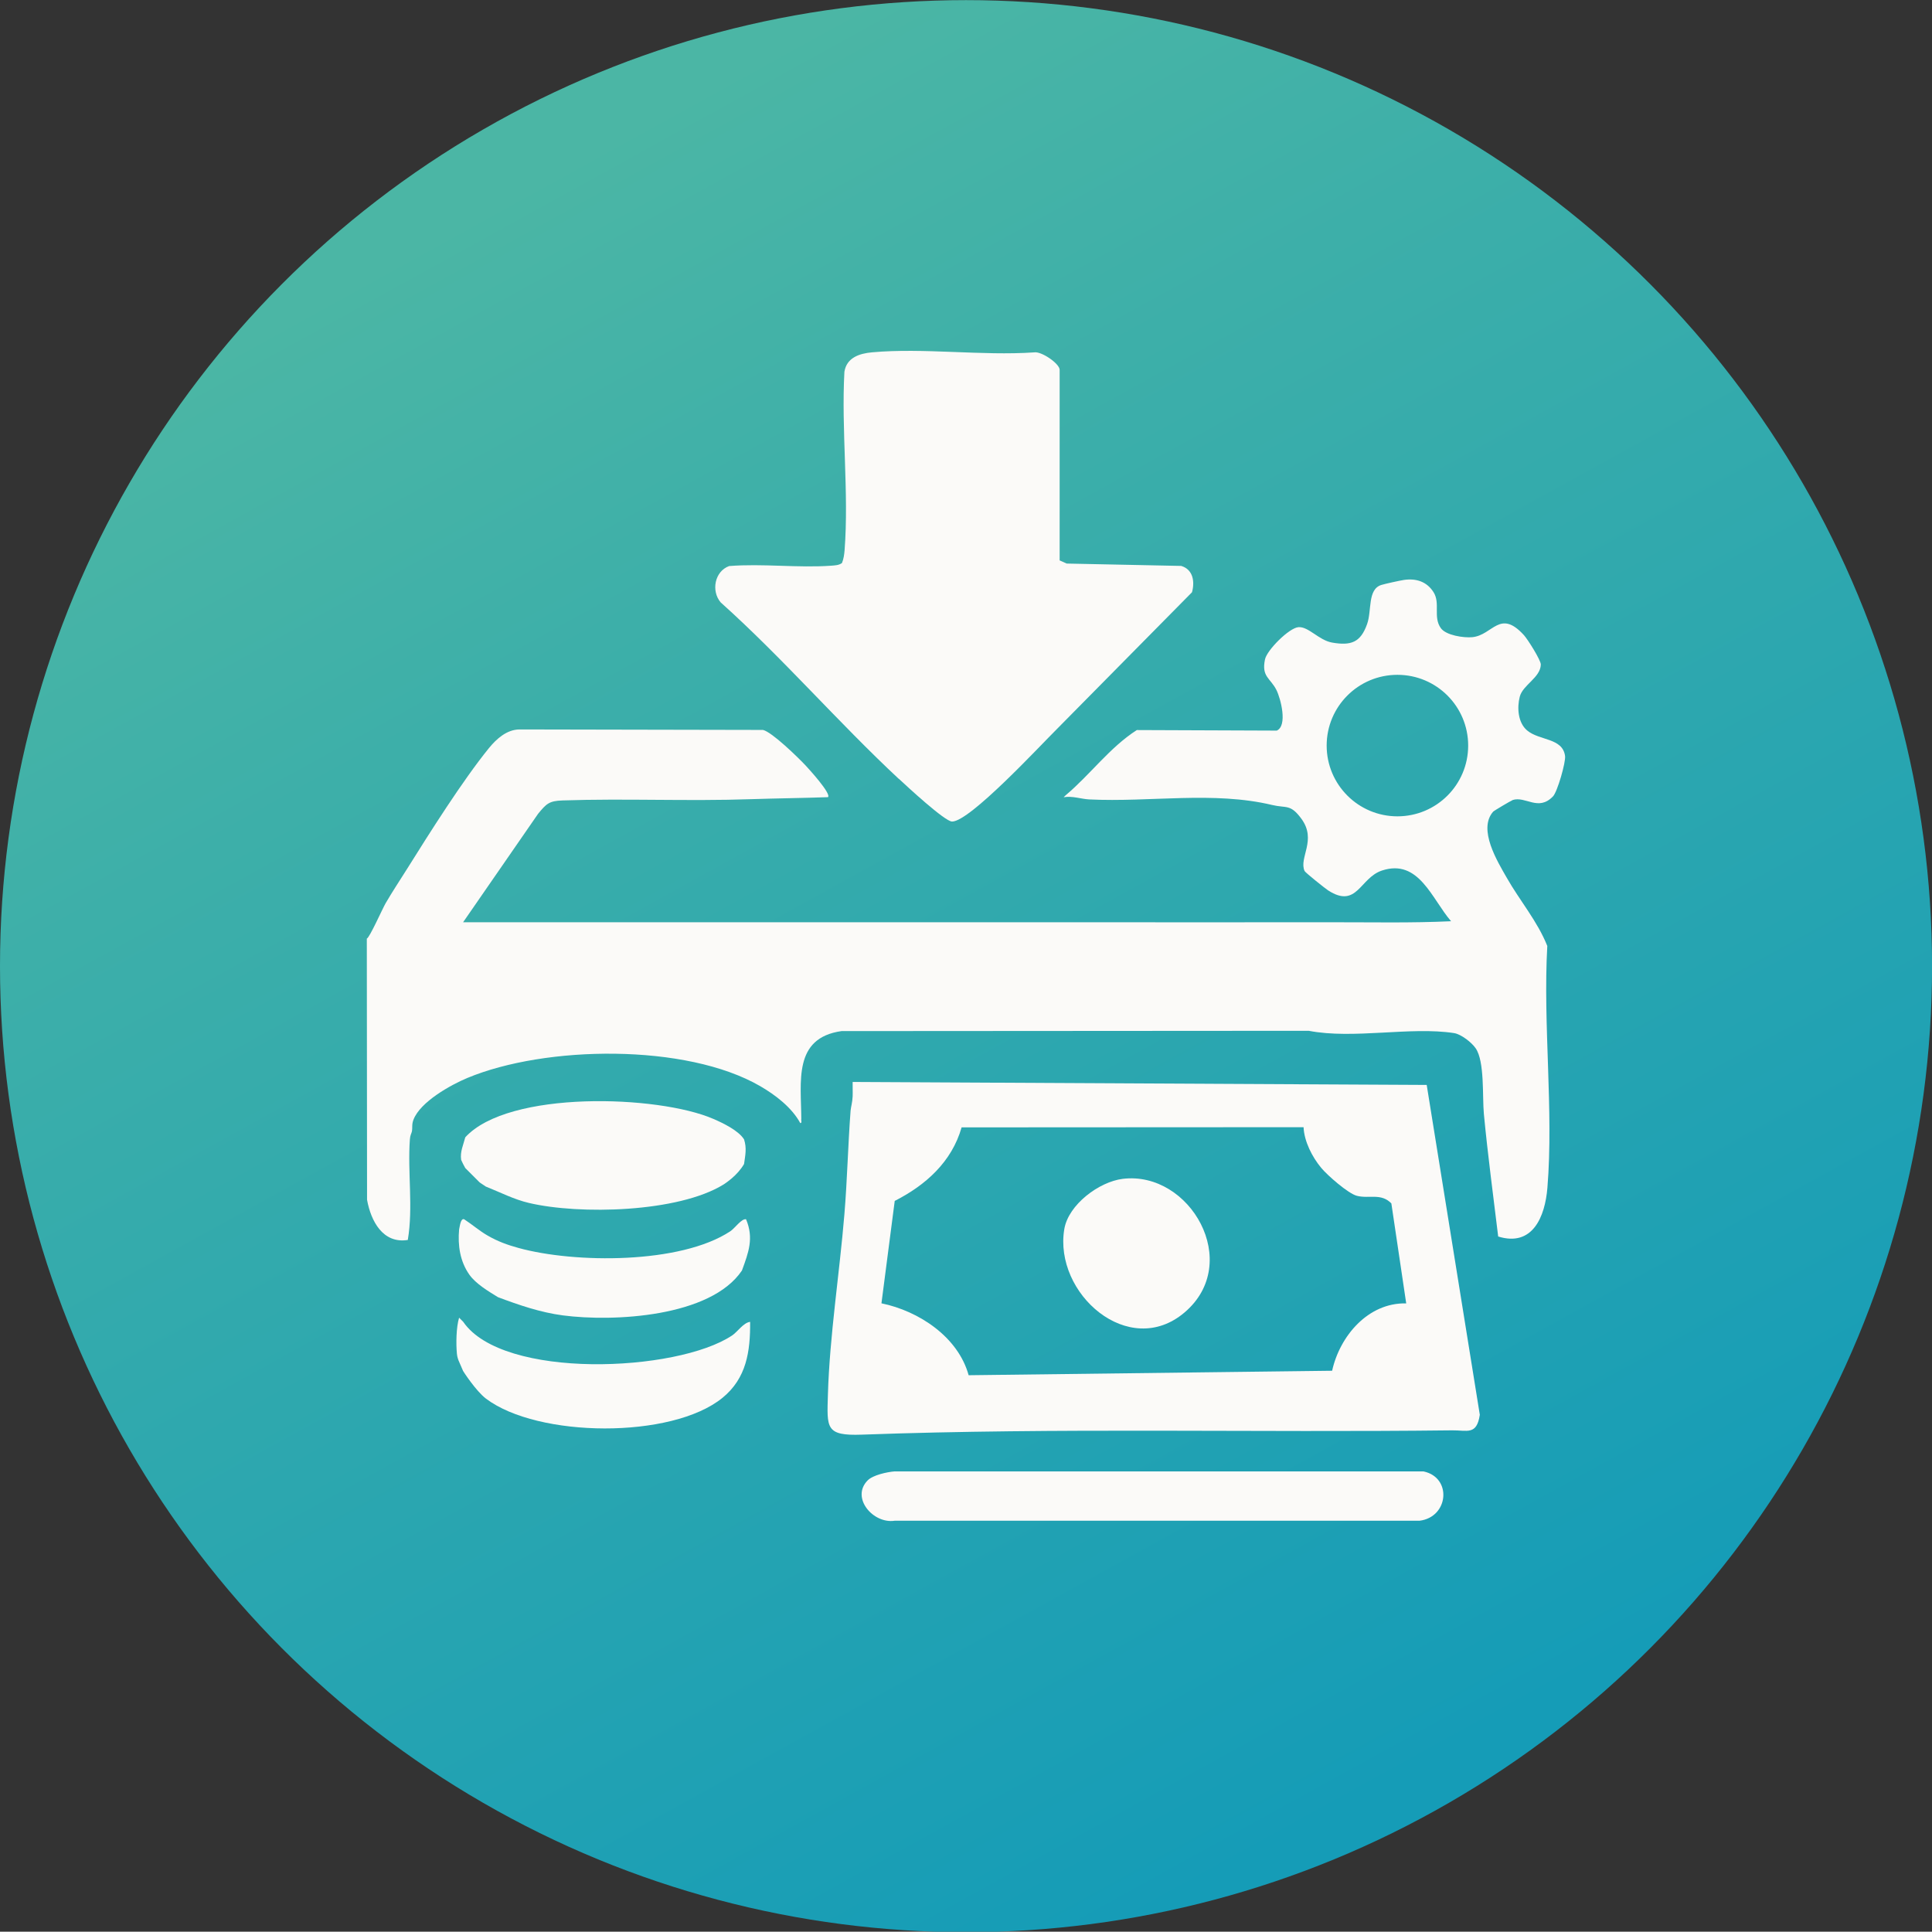
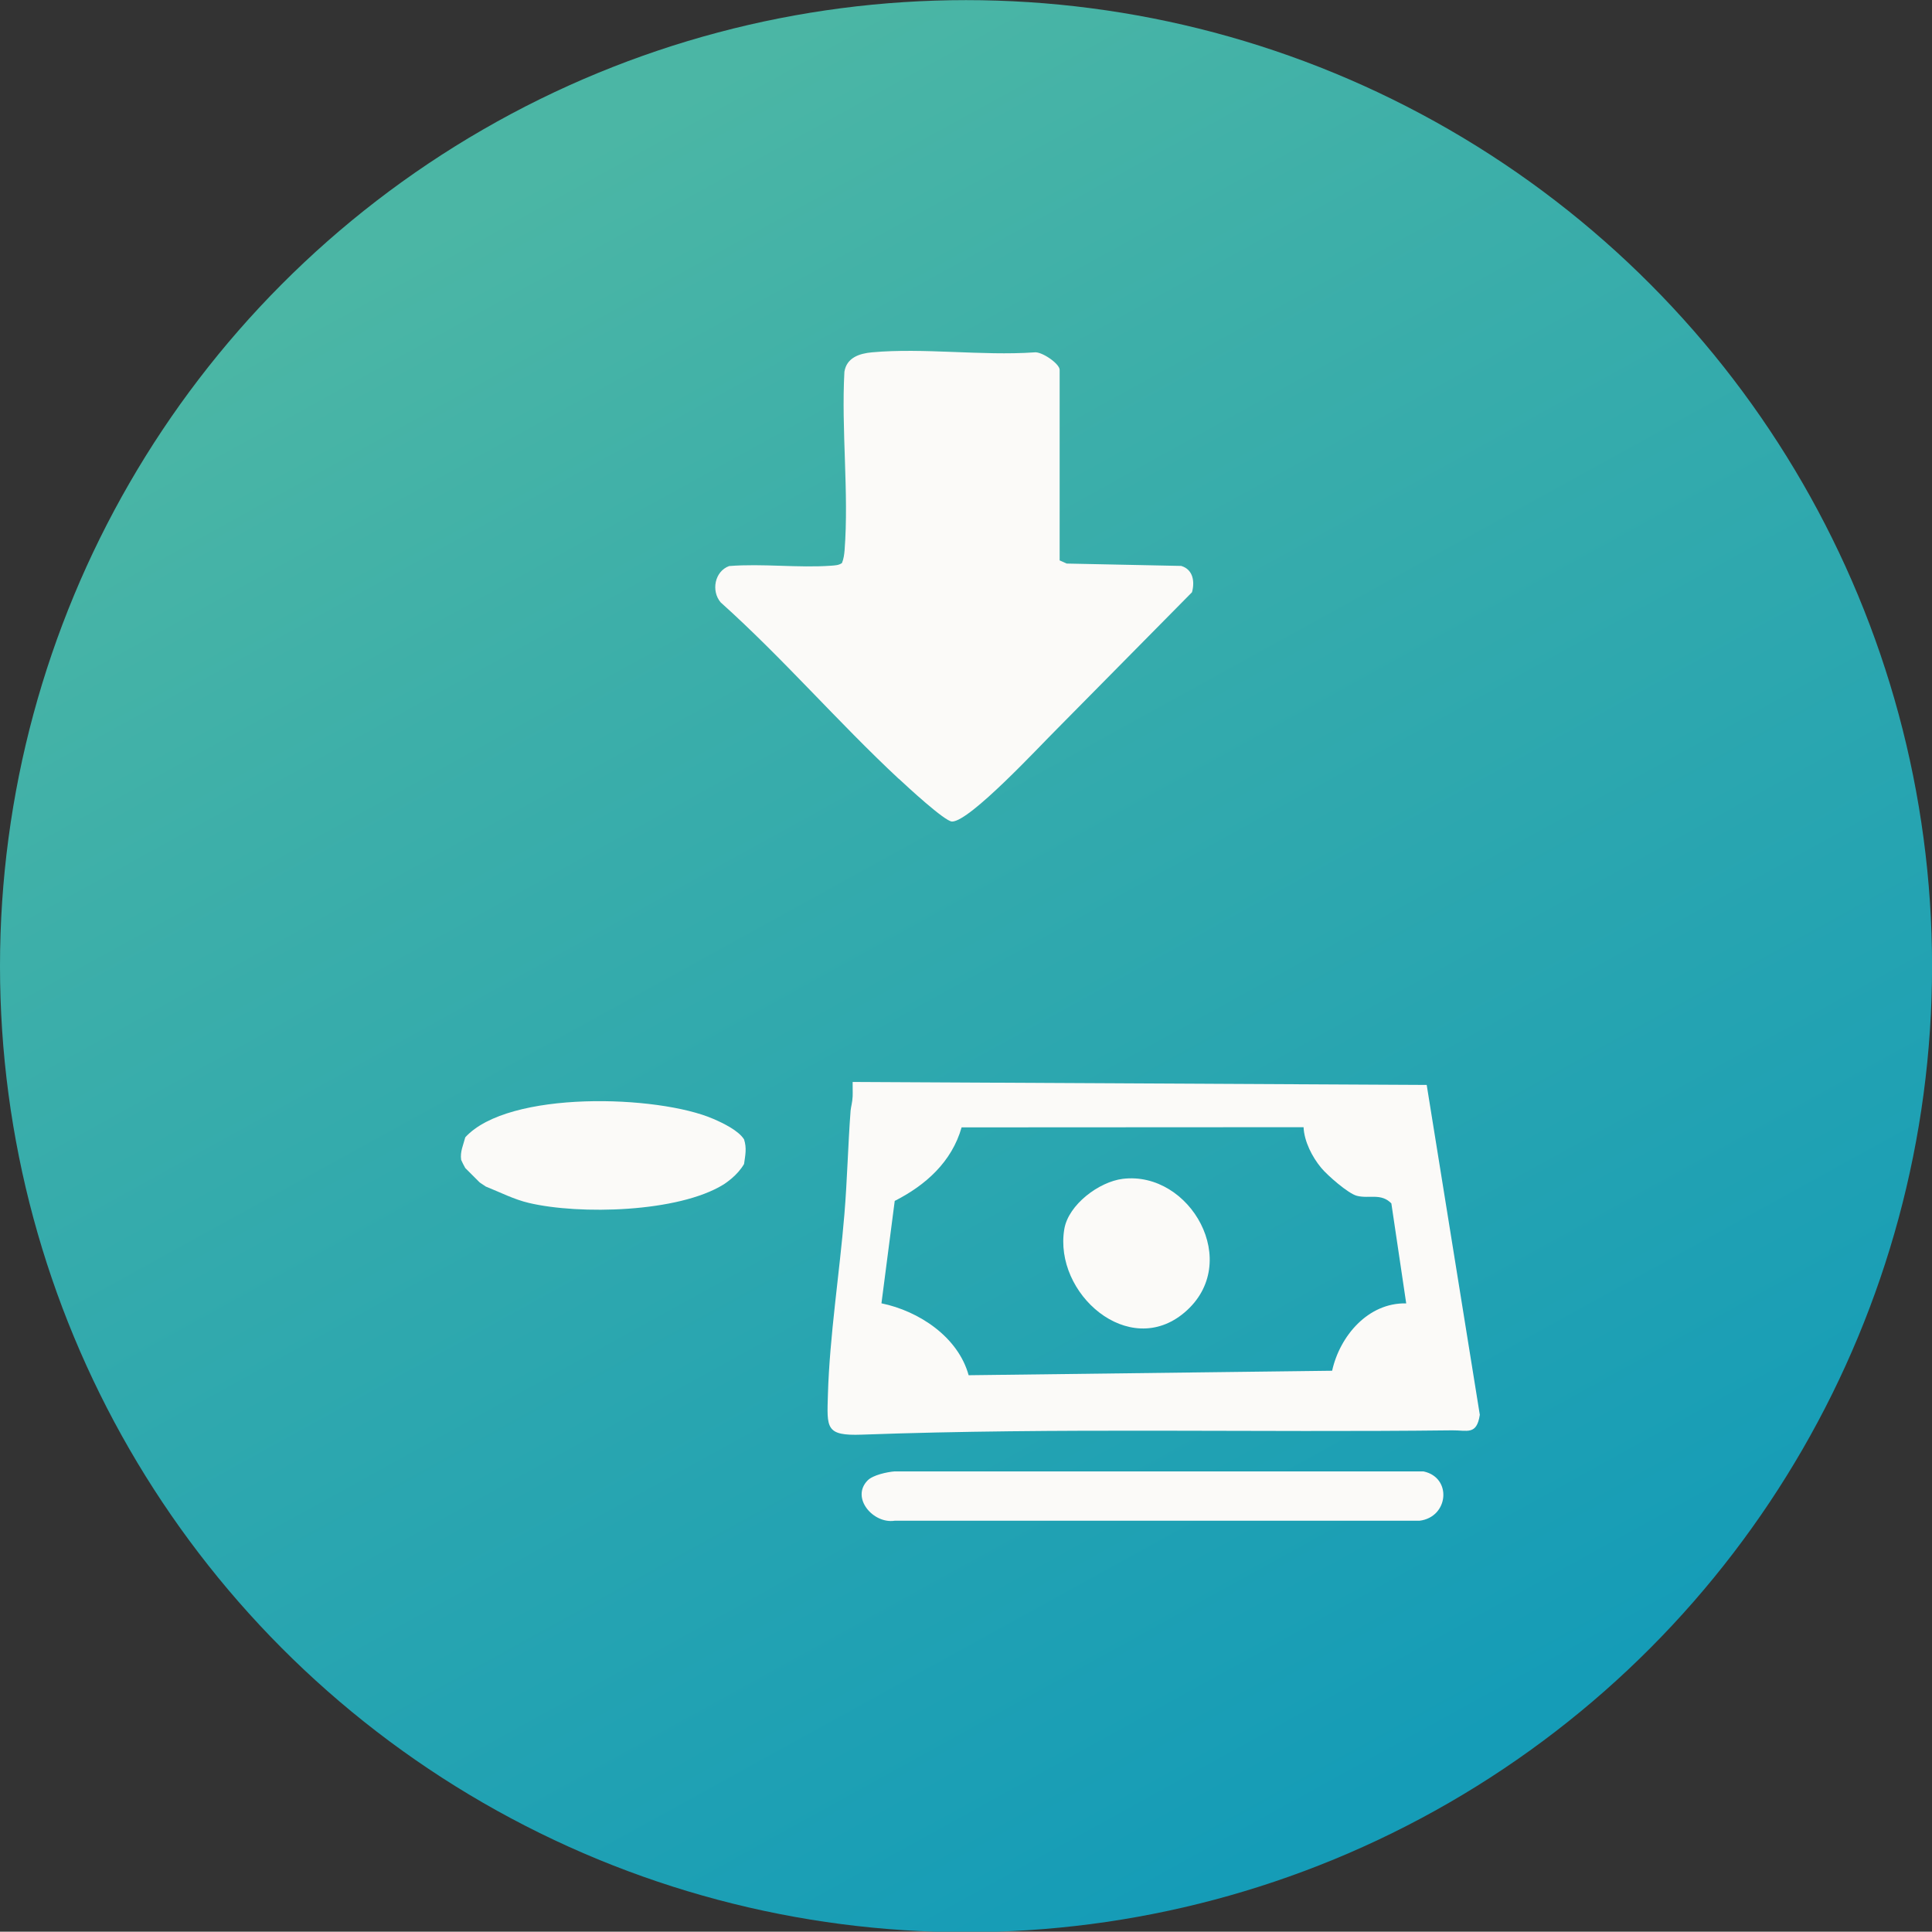
<svg xmlns="http://www.w3.org/2000/svg" id="_レイヤー_1" data-name="レイヤー 1" viewBox="0 0 318.65 318.6">
  <rect x="0" y="0" width="318.65" height="318.6" fill="#333333" stroke="none" />
  <defs>
    <style>
      .cls-1 {
        fill: #fbfaf8;
      }

      .cls-2 {
        fill: url(#_名称未設定グラデーション_24);
      }
    </style>
    <linearGradient id="_名称未設定グラデーション_24" data-name="名称未設定グラデーション 24" x1="87.59" y1="29.2" x2="233.01" y2="293.03" gradientUnits="userSpaceOnUse">
      <stop offset="0" stop-color="#4bb6a5" />
      <stop offset=".24" stop-color="#3dafa9" />
      <stop offset="1" stop-color="#159cb7" />
    </linearGradient>
  </defs>
  <circle class="cls-2" cx="159.33" cy="159.35" r="159.33" />
-   <path class="cls-1" d="M249.48,131.95c2.16-.69,4.22,1.93,6.66-.6.72-.74,2.13-5.65,1.99-6.66-.4-3.02-4.24-2.51-6.26-4.22-1.52-1.28-1.68-3.76-1.21-5.57.51-1.95,3.41-3.13,3.47-5.29.02-.72-2.17-4.18-2.78-4.85-3.99-4.38-5.12-.02-8.5.33-1.42.14-4.35-.29-5.21-1.49-1.31-1.84-.05-4.08-1.19-5.91-1.11-1.77-2.87-2.33-4.89-2.04-.57.08-3.19.65-3.74.83-2.3.73-1.54,4.22-2.34,6.45-1.07,3.02-2.64,3.6-5.78,3.05-2.19-.39-3.88-2.66-5.54-2.54-1.54.11-5.2,3.78-5.52,5.31-.61,2.9.88,3.05,1.89,5.06.7,1.4,1.87,5.89.05,6.69l-23.08-.09c-4.5,2.89-7.67,7.34-11.73,10.75l-.34.33c1.46-.25,2.85.29,4.22.36,10.06.49,20.48-1.4,30.18.92,2.35.56,3-.21,4.82,2.28,2.58,3.52-.47,6.43.52,8.61.12.26,3.42,2.9,3.89,3.2,4.77,3.07,5.22-2.08,8.87-3.28,6.09-2.01,8.23,4.71,11.4,8.36-6.52.31-13.08.16-19.61.17-14.53.02-29.08,0-43.61,0-14.36,0-28.74,0-43.1,0h0s-56.63,0-56.63,0l12.37-17.89c1.36-1.65,1.81-2.13,4.03-2.2,10.3-.35,20.75.15,31.09-.21,4.23-.14,8.47-.18,12.69-.33.59-.56-3.14-4.64-3.71-5.25-1.21-1.29-5.54-5.51-7.01-5.84l-40.17-.08c-2.09.02-3.79,1.56-5.03,3.08-4.35,5.36-9.77,13.96-13.52,19.95-1.17,1.86-2.41,3.73-3.51,5.62-.52.89-2.65,5.7-3.11,5.85l.04,43.07c.63,3.5,2.6,7.28,6.72,6.63.91-5.4-.05-11.11.34-16.57.05-.75.27-.98.34-1.35.12-.66-.06-1.1.26-1.93,1.14-2.94,6.09-5.7,8.86-6.86,12.88-5.38,36.1-5.75,48.34,1.35,2.5,1.45,5.2,3.52,6.59,6.08.34.01.1-.48.17-.67-.02-6.14-1.38-13.36,6.63-14.5l77.06-.05c7.39,1.43,16.77-.73,23.97.38,1.17.18,2.92,1.55,3.57,2.51,1.5,2.19,1.08,7.93,1.35,10.82.64,6.75,1.55,13.49,2.36,20.22,5.68,1.76,7.73-3.26,8.12-8.05,1.04-12.79-.75-26.94-.02-39.87-1.62-4.07-4.53-7.46-6.68-11.24-1.53-2.68-4.81-7.99-2.25-10.91.13-.15,2.93-1.81,3.18-1.89ZM230.48,134.64c-6.44,0-11.67-5.22-11.67-11.67s5.22-11.67,11.67-11.67,11.67,5.22,11.67,11.67-5.22,11.67-11.67,11.67Z" />
  <path class="cls-1" d="M148.23,128.43c1.3,1.21,7.61,7.07,8.8,7.07,2.94,0,14.53-12.53,17.23-15.2l22.34-22.62c.49-1.8.16-3.76-1.78-4.34l-18.88-.39-1.17-.52v-31.44c0-1.01-3.03-3.1-4.22-2.87-8.61.59-18.24-.78-26.72-.01-2.12.19-4.19.89-4.56,3.21-.53,9.57.76,19.97.03,29.44-.06.72-.16,1.43-.43,2.1-.52.38-1.15.39-1.76.44-5.46.4-11.34-.38-16.85.06-2.39.87-3,4.1-1.4,5.99,10.26,9.2,19.31,19.72,29.38,29.11Z" />
  <path class="cls-1" d="M140.63,178.45c-.02.79.03,1.58,0,2.37-.04.98-.29,1.78-.34,2.37-.43,5.67-.55,11.4-1.02,17.07-.8,9.72-2.44,20.08-2.72,29.74-.16,5.52-.43,6.84,5.61,6.62,32.5-1.18,64.86-.32,97.37-.71,2.46-.03,4.02.85,4.54-2.56l-8.76-54.41-94.69-.49ZM219.7,226.08l-59.94.74c-1.73-6.3-8.19-10.59-14.38-11.86l2.19-16.89c5.11-2.6,9.41-6.44,11.03-12.13l56.4-.03c.11,2.37,1.43,4.93,2.92,6.72,1,1.21,4.45,4.24,5.88,4.6,2.05.52,3.96-.5,5.68,1.25l2.45,16.49c-6.29-.14-10.95,5.38-12.22,11.11Z" />
  <path class="cls-1" d="M234.79,242.68h-87.24c-1.24.1-3.57.6-4.44,1.48-2.83,2.86.9,7.2,4.44,6.66h86.57c4.81-.58,5.42-7.12.68-8.13Z" />
  <path class="cls-1" d="M87.22,198.4c8.36,1.98,24.66,1.58,32.12-3.04.33-.2,1.05-.75,1.35-1.01.78-.67,1.51-1.47,2.03-2.37.2-1.46.47-2.59,0-4.06-.93-1.47-3.45-2.68-5.07-3.38-9.12-3.95-33.8-4.75-40.91,3.04-.32,1.24-.88,2.39-.68,3.72.1.27.51,1.06.68,1.35l2.37,2.37c.25.18.73.5,1.01.68,2.35.93,4.62,2.12,7.1,2.7Z" />
-   <path class="cls-1" d="M120.75,220.26c-9.11,6.08-37.82,7.31-44.35-2.25,0,0-.41-.41-.68-.68-.48,1.61-.52,4.27-.36,5.96.06.63.23.91.25,1.05,0,0,.45,1.06.77,1.78.01.04,2.1,3.28,3.76,4.55,8.54,6.48,30.67,6.7,39.03-.13,3.95-3.23,4.59-7.63,4.55-12.52-1.1.12-2.07,1.64-2.98,2.25Z" />
-   <path class="cls-1" d="M77.41,210.23c1.06,1.51,3.18,2.77,4.73,3.72,3.46,1.3,6.99,2.51,10.69,3,8.37,1.1,24.37.28,29.54-7.4,1.09-2.98,1.99-5.33.68-8.45-.73-.16-1.86,1.49-2.59,1.97-8.21,5.44-25.7,5.31-34.94,2.76-1.89-.52-3.39-1.07-5.07-2.03-1.37-.78-2.57-1.84-3.89-2.7-.59-.23-.72,1.18-.84,1.69-.23,2.63.15,5.25,1.69,7.44Z" />
+   <path class="cls-1" d="M77.41,210.23Z" />
  <path class="cls-1" d="M185.18,194.43c-3.91.48-8.96,4.25-9.64,8.28-1.79,10.62,10.64,21.57,19.84,13.75,9.62-8.18.92-23.38-10.2-22.03Z" />
</svg>